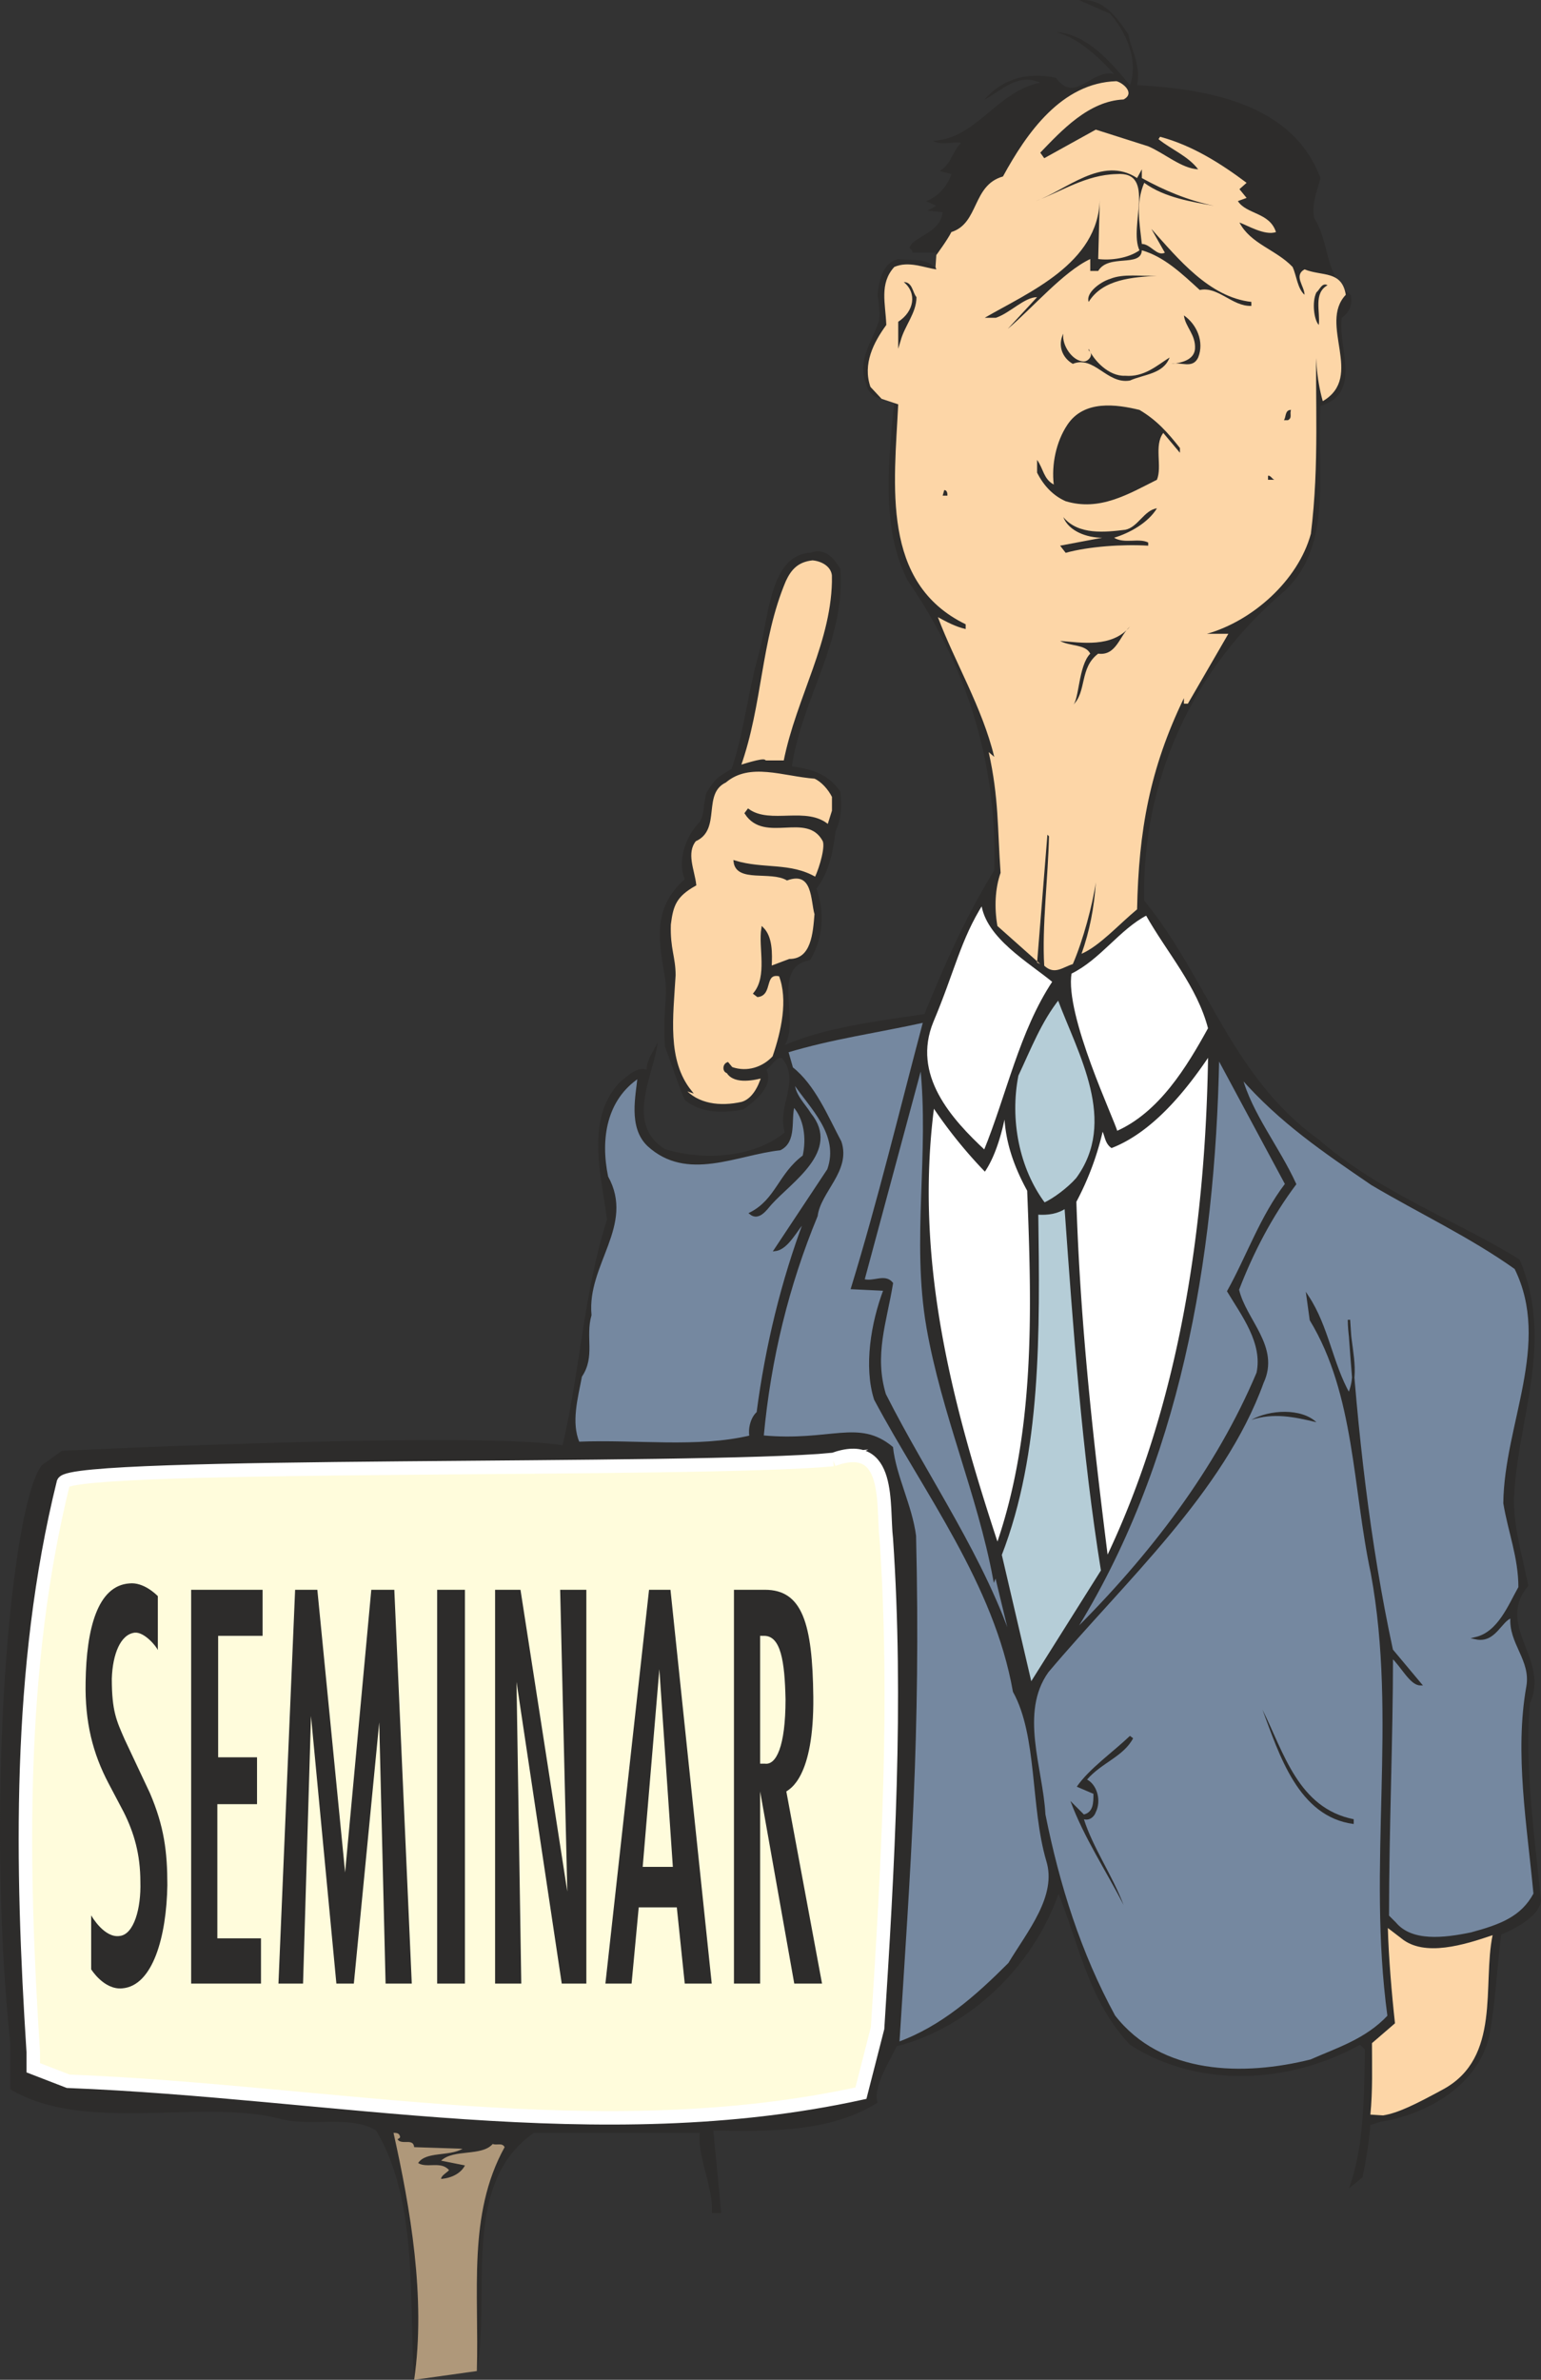
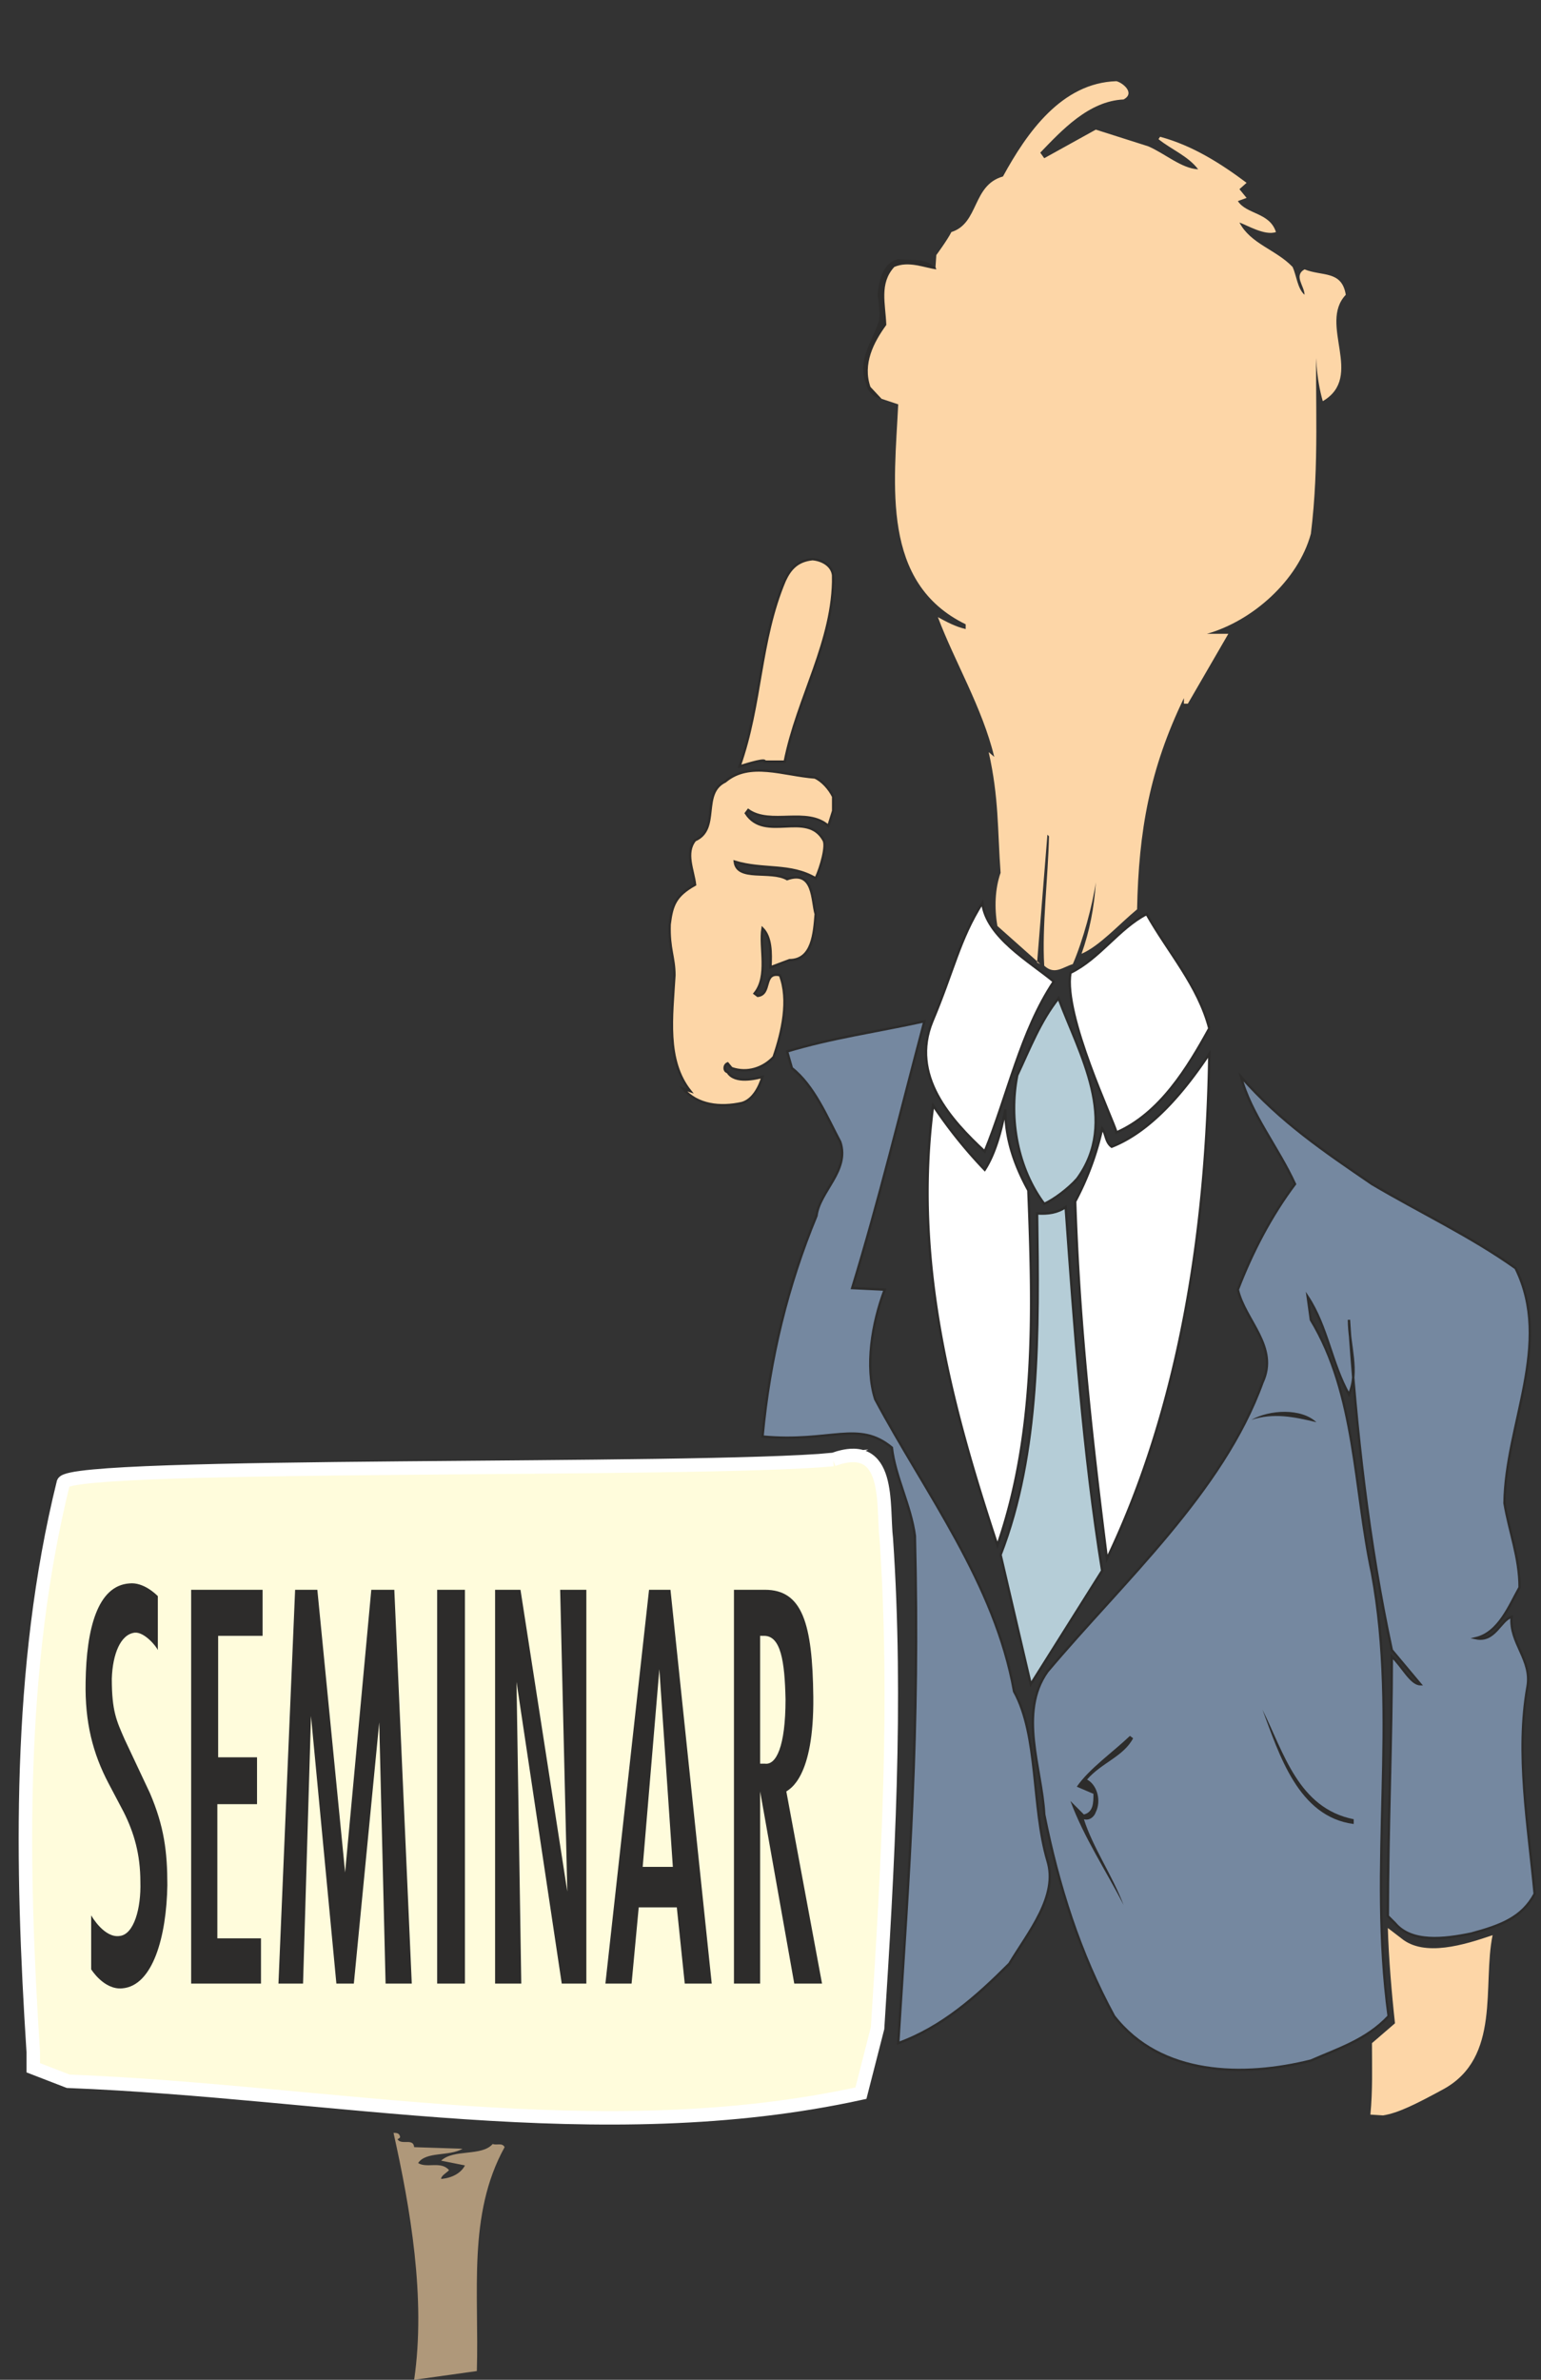
<svg xmlns="http://www.w3.org/2000/svg" width="186.421" height="287.736" viewBox="0 0 139.816 215.802">
  <rect x="0" y="0" width="139.816" height="215.802" fill="#333333" stroke="none" />
-   <path d="M353.078 505.545c4.104-.648 8.856-3.24 9.864-7.848.576-3.096.72-6.624 1.08-9.144 1.296-.504 3.528-1.728 3.6-3.096-.576-5.616-1.512-12.384-1.008-17.856 1.368-3.024-1.08-5.4-1.152-7.992 0-.864.216-1.728 1.008-2.664-.576-2.88-1.368-5.4-1.296-8.064.36-7.2 3.672-14.04.504-21.528-5.832-3.6-12.672-6.048-18.216-10.872-7.92-5.688-10.08-14.616-15.84-21.672-.216-10.656 4.176-20.592 12.24-27.648 5.04-4.104 3.384-11.016 3.744-17.208 3.816-1.152 1.584-5.184 1.944-7.992.72-.504 1.008-1.296.792-2.088-2.448-1.944-1.8-4.536-3.312-6.984-.216-1.296.216-2.16.576-3.6-2.448-6.624-9.936-8.064-16.632-8.424.36-1.8-.504-3.096-.792-4.608-1.08-1.584-2.304-3.312-4.464-3.096l2.808 1.224c1.512 1.728 2.592 4.32 1.8 6.48-1.8-2.16-3.888-4.608-6.696-4.824 2.088.576 3.96 2.376 5.256 3.816-2.016-.504-3.528 2.736-5.256.36-2.376-.576-4.824 0-6.48 1.944 1.512-.792 3.024-2.448 5.04-1.512-3.888.72-5.832 5.112-9.72 5.256.792.504 1.944 0 2.52.216-.792.792-.936 2.016-1.944 2.52l1.08.288c-.36 1.152-1.368 2.16-2.304 2.448l.936.432-.792.432 1.368.144c-.216 1.944-2.664 2.16-3.024 3.24.144.144.288.216.288.432h2.16v.432c.144-1.008 1.152-1.224 1.368-2.304 2.52-.792 1.872-4.248 4.68-5.04 2.16-3.96 5.328-8.496 10.296-8.64.576.144 1.728 1.08.648 1.656-3.168.144-5.616 2.808-7.56 4.824l.36.504 4.68-2.592 4.752 1.512c1.512.648 3.024 2.016 4.536 2.088-.936-1.224-2.448-1.8-3.6-2.736l.144-.216c2.952.792 5.544 2.448 7.848 4.176l-.648.576.648.792-.792.288c.792 1.224 2.88 1.008 3.456 2.808-1.008.36-2.664-.648-3.312-.864 1.008 1.944 3.312 2.448 4.824 4.032.36.792.432 1.944 1.08 2.52 0-.792-1.008-1.728 0-2.304 1.584.648 3.384.072 3.744 2.304-2.52 2.664 1.728 7.416-2.088 9.648-.576-2.016-.72-4.32-.576-6.264-.144 6.264.288 11.88-.504 18.288-1.152 4.248-5.328 7.92-9.432 9.072h1.944l-3.672 6.336h-.36v-.504c-3.312 6.408-4.104 12.024-4.248 19.152-1.656 1.368-3.384 3.312-5.04 4.032.72-2.016 1.152-4.176 1.296-6.48-.288 2.016-1.152 5.256-2.088 7.416-.936.288-1.656 1.008-2.592.144-.216-3.528.36-8.136.432-11.736l-.144-.144-.936 11.592.288.144-3.888-3.456c-.288-1.656-.216-3.384.288-4.824-.288-3.96-.288-7.128-1.08-10.944l.504.432c-1.08-4.464-3.6-8.64-5.112-12.672.792.432 1.584.864 2.52 1.08v-.432c-9.504-4.608-5.4-16.848-6.12-24.696 0-.36.072-.72.216-1.008.36-1.368 1.44-2.52 1.44-3.96-.36-.432-.36-1.368-1.152-1.368 1.224 1.008.936 2.664-.504 3.6.072 2.304-.144 4.824-.36 7.344-.576 5.616-1.152 11.52 1.224 16.128 5.256 7.632 8.136 16.344 7.848 26.28-2.592 4.176-4.536 8.64-6.336 13.032-4.392.648-9 1.224-12.672 2.808 1.44-2.304-1.296-7.056 2.304-7.704 1.152-1.944 1.368-4.176.576-6.48 1.152-1.512 1.512-3.384 1.728-5.184.576-1.296.576-2.448.432-3.6-1.08-1.656-2.736-2.088-4.392-2.304.936-6.264 4.896-11.376 4.392-17.928-.576-.936-1.368-1.944-2.736-1.44-3.6.216-3.744 5.688-4.608 9-1.008 3.384-1.44 7.56-2.52 10.584-.792.576-1.368.576-2.304 2.232-.288 1.224-.144 1.8-.576 2.592-1.008.936-2.16 3.312-1.368 5.184-2.88 2.592-2.376 5.4-1.872 8.496.432 2.088-.144 2.952.072 6.696.648 1.656 1.224 3.528 1.8 4.824 1.44 1.224 3.528 1.224 5.328.864 1.152-.864 2.736-2.088 2.088-3.6.432-.288.936-1.296 1.44-1.008 1.656 2.088-.504 4.248.216 6.696-2.808 2.304-7.344 2.592-10.872 1.512-3.672-2.304-1.008-6.696-.648-9.72-.36.864-1.008 1.584-1.008 2.52-.864-.288-1.656.504-2.376 1.08-3.24 3.312-1.728 8.496-1.224 12.528-2.088 6.48-2.448 13.752-4.032 20.448-8.136-1.296-45.432.504-45.432.504l-1.8 1.296c-2.808 3.456-5.184 30.096-2.88 52.416v4.176c6.696 4.032 17.28.864 24.408 2.664 2.736.792 6.48-.36 8.784 1.08 3.816 6.408 2.952 15.048 3.456 22.608 1.08-7.416-.36-15.624-1.872-22.392.216 0 .504 0 .576.288.072.144-.072.216-.216.288.36.576 1.44-.144 1.512.72l4.392.144c-1.224.72-3.312.216-4.032 1.296.792.504 2.088-.216 2.808.648-.288.288-.72.504-.72.792.936-.072 1.8-.504 2.16-1.224l-2.16-.432c1.152-1.08 3.672-.36 4.68-1.512.36.144.864-.144 1.08.288-3.384 6.12-2.304 13.176-2.52 20.304 1.296-6.984-1.512-16.992 5.184-21.6h15.048c-.288 1.944 1.296 5.184 1.08 7.272h.864l-.72-7.488c5.04.072 10.512.216 14.904-2.52-.432-1.368.936-3.456 1.728-5.112 6.696-1.728 12.384-7.272 14.688-13.824 1.872 4.608 2.736 9.72 6.48 13.68 6.264 4.032 14.544 3.528 20.88 0l.432.432c-.072 4.536-.072 8.784-1.44 12.6l1.224-1.008a38 38 0 0 0 .72-4.752z" style="fill:#2d2c2b" transform="translate(-227.806 -313.143)" />
  <path d="M265.382 528.945c1.08-7.416-.36-15.624-1.872-22.392.216 0 .504 0 .576.288.072.144-.072.216-.216.288.36.576 1.44-.144 1.512.72l4.392.144c-1.224.72-3.312.216-4.032 1.296.792.504 2.088-.216 2.808.648-.288.288-.72.504-.72.792.936-.072 1.8-.504 2.16-1.224l-2.16-.432c1.152-1.08 3.672-.36 4.68-1.512.36.144.864-.144 1.08.288-3.384 6.12-2.304 13.176-2.52 20.304z" style="fill:#af987a" transform="translate(-227.806 -313.143)" />
  <path d="M353.726 486.897c0-7.92.36-16.056.36-23.544.936.864 1.728 2.52 2.592 2.52l-2.592-3.096c-2.088-9.648-3.24-20.016-3.888-29.952 0 2.304.936 4.68 0 6.768-1.584-2.808-1.944-6.12-3.744-8.856l.288 2.088c4.104 6.768 3.888 15.264 5.544 22.968 2.448 13.32-.36 26.352 1.512 40.176-2.016 2.16-4.608 2.952-7.056 4.032-6.048 1.512-13.608 1.44-17.856-4.032-3.096-5.688-5.04-11.808-6.336-18.288-.216-4.176-2.376-9.216.288-12.96 6.912-8.208 15.912-16.272 19.512-26.208 1.512-3.24-1.584-5.616-2.232-8.424 1.296-3.384 3.024-6.696 5.184-9.576-1.512-3.312-4.032-6.408-4.896-9.72 3.6 4.104 7.56 6.768 11.88 9.72 4.248 2.52 9 4.752 13.032 7.632 3.384 6.84-.936 14.184-1.008 21.312.432 2.592 1.368 4.896 1.368 7.632-.936 1.656-1.872 4.104-3.96 4.608 1.728.36 2.232-1.656 3.24-1.944-.216 2.376 1.872 3.888 1.44 6.336-1.08 6.048.072 12.6.648 18.792-1.152 2.16-3.096 2.88-5.76 3.6-2.448.504-5.4.864-6.912-.936z" style="fill:#7588a0;stroke:#2d2c2b;stroke-width:.216;stroke-miterlimit:10.433" transform="translate(-227.806 -313.143)" />
  <path d="M312.758 337.569c-1.08-.144-2.52-.792-3.816-.216-1.368 1.512-.792 3.312-.72 5.256-1.152 1.584-2.16 3.528-1.44 5.616l1.008 1.08a1.592 1.592 0 0 1-1.368-1.296c-.936-2.16.576-3.96 1.152-5.832.072-.72 0-1.296-.144-2.304.144-1.296.432-2.88 1.872-3.24 1.224.144 2.664-.144 3.456.936z" style="fill:#2d2c2b" transform="translate(-227.806 -313.143)" />
  <path d="M303.398 365.36c.072 5.905-3.24 11.017-4.392 16.849h-1.8c.072-.288-1.368.144-2.304.432 2.016-5.688 1.8-11.376 4.104-16.848.504-1.08 1.152-1.8 2.52-1.944.864.072 1.8.576 1.872 1.512zm0 20.017v1.296l-.432 1.368c-1.944-1.728-5.256 0-7.272-1.44l-.216.288c1.728 2.664 5.544-.288 7.056 2.448.288.504-.216 2.376-.72 3.456-2.304-1.368-4.752-.72-7.344-1.512.216 1.8 3.24.72 4.752 1.584 2.448-.864 2.232 1.944 2.592 3.168-.144 1.728-.288 4.176-2.376 4.176l-1.728.648c.072-1.296.072-2.736-.72-3.528-.288 1.728.576 4.32-.72 5.904l.288.216c1.296-.144.432-2.232 2.016-1.872.864 2.232.216 5.112-.576 7.416-.936 1.008-2.376 1.512-3.816 1.008l-.36-.432c-.36.144-.36.72 0 .792.648 1.08 2.592.576 3.168.432-.288.936-.864 2.088-1.872 2.376-1.944.432-4.032.216-5.328-1.296l.648.216c-2.232-2.808-1.656-6.768-1.44-10.512 0-1.656-.504-2.376-.432-4.608.216-1.728.504-2.592 2.304-3.6-.144-1.296-.936-2.88 0-4.032 2.304-1.008.504-4.248 2.736-5.328 2.232-1.872 5.256-.576 8.136-.36.648.288 1.296 1.008 1.656 1.728z" style="fill:#fdd6a7;stroke:#2d2c2b;stroke-width:.216;stroke-linecap:square;stroke-miterlimit:10.433" transform="translate(-227.806 -313.143)" />
  <path d="M323.414 402.153c-3.024 4.536-4.176 10.296-6.264 15.408-3.096-2.88-6.768-6.912-4.752-11.808 1.944-4.608 2.448-7.416 4.536-10.728.36 3.096 4.32 5.328 6.48 7.128zm14.112 4.247c-1.944 3.529-4.464 7.705-8.424 9.433-.216-1.008-4.824-10.584-4.176-14.472 2.664-1.296 4.392-4.032 6.912-5.328 1.944 3.456 4.68 6.48 5.688 10.368z" style="fill:#fff;stroke:#2d2c2b;stroke-width:.216;stroke-linecap:square;stroke-miterlimit:10.433" transform="translate(-227.806 -313.143)" />
  <path d="M325.502 420.08c-.792.865-2.016 1.8-2.952 2.233-2.376-3.168-3.24-7.632-2.448-11.664 1.152-2.448 2.088-4.896 3.744-6.984 1.872 5.04 5.544 11.16 1.656 16.416z" style="fill:#b5cdd7;stroke:#2d2c2b;stroke-width:.216;stroke-linecap:square;stroke-miterlimit:10.433" transform="translate(-227.806 -313.143)" />
  <path d="M311.678 405.753c-2.16 8.136-4.104 16.2-6.552 24.192l2.952.144c-1.152 3.024-1.8 6.984-.864 9.936 4.536 8.496 10.872 16.704 12.6 26.496 2.232 4.032 1.584 10.44 3.024 15.336 1.008 3.24-1.728 6.48-3.456 9.36-3.024 3.024-6.12 5.76-10.08 7.2 1.008-15.984 1.944-27.864 1.512-46.008-.36-2.736-1.8-5.4-2.088-7.992-3.024-2.52-5.544-.432-11.736-1.008.648-7.056 2.304-13.752 4.896-20.016.288-2.232 3.024-4.104 2.16-6.696-1.224-2.304-2.376-5.112-4.392-6.696l-.432-1.512c4.032-1.224 8.208-1.8 12.456-2.736z" style="fill:#7588a0;stroke:#2d2c2b;stroke-width:.216;stroke-linecap:square;stroke-miterlimit:10.433" transform="translate(-227.806 -313.143)" />
  <path d="M328.238 454.497c-1.296-10.296-2.52-21.024-2.88-32.4a26.088 26.088 0 0 0 2.448-6.624c.36.504.288 1.224.864 1.656 3.672-1.44 6.696-5.184 8.856-8.424-.216 15.84-2.664 31.968-9.288 45.792z" style="fill:#fff;stroke:#2d2c2b;stroke-width:.216;stroke-linecap:square;stroke-miterlimit:10.433" transform="translate(-227.806 -313.143)" />
-   <path d="M344.51 420.513c-2.304 3.024-3.456 6.48-5.256 9.72 1.296 2.16 3.24 4.68 2.664 7.416-3.672 8.712-9.648 16.56-16.776 23.616 9.576-15.264 12.816-33.768 13.176-52.272zm-32.544 12.96c1.368 7.848 4.608 15.12 6.048 22.824l.144-.36 1.656 6.84c-2.664-8.28-7.848-15.48-11.736-23.184-1.08-3.6.072-6.552.648-10.08-.648-.792-1.656 0-2.592-.288l5.256-19.512c.864 8.064-.792 15.84.576 23.76zm-25.344-16.488c3.528 3.24 7.992.792 11.952.36 1.44-.72.864-2.664 1.224-3.96 1.08 1.152 1.296 3.024.936 4.608-2.232 1.656-2.448 3.96-4.824 5.184.72.576 1.368-.36 1.8-.864 1.872-2.088 6.264-4.824 3.6-8.136-.576-.936-1.512-1.728-1.512-2.952 1.512 2.304 4.32 4.752 3.168 7.992l-4.824 7.272c1.152-.144 1.944-1.944 2.736-2.736-2.088 5.544-3.528 11.448-4.32 17.496-.504.432-.792 1.368-.648 2.16-4.824 1.152-10.368.36-15.624.576-.792-1.872-.144-4.104.216-6.048 1.224-1.8.288-3.528.864-5.544-.432-4.608 3.96-8.136 1.512-12.528-.72-3.456-.144-7.056 2.88-9.072-.144 1.656-.864 4.536.864 6.192z" style="fill:#7588a0;stroke:#2d2c2b;stroke-width:.216;stroke-linecap:square;stroke-miterlimit:10.433" transform="translate(-227.806 -313.143)" />
  <path d="M317.15 419.217c.936-1.44 1.512-3.528 1.872-5.472 0 2.736.864 5.112 2.088 7.344.432 10.944.72 22.032-2.808 32.184-4.104-12.456-7.704-25.632-5.832-39.888a42.592 42.592 0 0 0 4.68 5.832z" style="fill:#fff;stroke:#2d2c2b;stroke-width:.216;stroke-linecap:square;stroke-miterlimit:10.433" transform="translate(-227.806 -313.143)" />
  <path d="m327.806 455.577-6.48 10.296-2.736-11.736c3.6-9.288 3.456-20.16 3.312-30.96 1.008.072 1.872-.072 2.592-.576.792 11.088 1.584 22.248 3.312 32.976z" style="fill:#b5cdd7;stroke:#2d2c2b;stroke-width:.216;stroke-linecap:square;stroke-miterlimit:10.433" transform="translate(-227.806 -313.143)" />
  <path d="M347.246 442.113c-2.088-.504-3.888-.864-5.904-.216 1.656-.936 4.536-1.08 5.904.216zm3.384 36v.432c-5.04-.648-6.768-6.336-8.28-10.368 1.944 3.888 3.24 8.928 8.28 9.936zm-20.016-7.344c-.864 1.656-2.88 2.232-4.176 3.744.936.504 1.296 1.944.792 2.952-.144.432-.576.792-1.08.648.792 2.52 2.592 5.112 3.6 7.776-1.584-3.096-3.6-6.12-4.824-9.432l1.224 1.224c.864-.216.864-1.08.864-1.872l-1.512-.648c1.152-1.656 3.24-3.096 4.824-4.608z" style="fill:#2d2c2b" transform="translate(-227.806 -313.143)" />
  <path d="M303.398 445.497c5.328-1.944 4.464 4.176 4.824 7.2 1.008 14.832.144 29.736-.792 44.352l-1.512 5.904c-23.688 5.184-48.024-.144-71.928-1.08l-3.168-1.224v-1.44c-1.08-16.776-1.44-34.776 2.736-51.624.792-1.872 57.384-.936 69.84-2.088z" style="fill:#fffcdc;stroke:#fff;stroke-width:1.224;stroke-linecap:square;stroke-miterlimit:10.433" transform="translate(-227.806 -313.143)" />
  <path d="M309.302 349.809c-.36 7.344-1.584 16.2 6.12 19.944v.432c-.936-.216-1.728-.648-2.52-1.08 1.512 4.032 4.032 8.208 5.112 12.672l-.504-.432c.936 4.176.792 6.984 1.08 10.944-.504 1.44-.576 3.168-.288 4.824l3.888 3.456-.288-.144.936-11.592.144.144c-.072 3.6-.648 8.208-.432 11.736.936.864 1.656.144 2.592-.144.936-2.16 1.8-5.4 2.088-7.416-.144 2.304-.576 4.464-1.296 6.48 1.656-.72 3.384-2.664 5.04-4.032.144-7.128 1.152-12.744 4.248-19.152v.504h.36l3.672-6.336h-1.944c4.104-1.152 8.28-4.824 9.432-9.072.792-6.408.36-12.024.504-18.288-.144 1.944 0 4.248.576 6.264 3.816-2.232-.432-6.984 2.088-9.648-.36-2.232-2.16-1.656-3.744-2.304-1.008.576 0 1.512 0 2.304-.648-.576-.72-1.728-1.08-2.52-1.512-1.584-3.816-2.088-4.824-4.032.648.216 2.304 1.224 3.312.864-.576-1.8-2.664-1.584-3.456-2.808l.792-.288-.648-.792.648-.576c-2.304-1.728-4.896-3.384-7.848-4.176l-.144.216c1.152.936 2.664 1.512 3.6 2.736-1.512-.072-3.024-1.44-4.536-2.088l-4.752-1.512-4.68 2.592-.36-.504c1.944-2.016 4.392-4.68 7.56-4.824 1.08-.576-.072-1.512-.648-1.656-4.968.144-8.136 4.68-10.296 8.64-2.808.792-2.16 4.248-4.68 5.04-.36.72-1.368 2.088-1.368 2.088l-.072 1.08.072.216c-1.08-.144-2.52-.792-3.816-.216-1.368 1.512-.792 3.312-.72 5.256-1.152 1.584-2.16 3.528-1.44 5.616l1.008 1.08z" style="fill:#fdd6a7" transform="translate(-227.806 -313.143)" />
-   <path d="m330.974 329.289.432-.792v.792c2.088 1.152 4.176 2.016 6.552 2.52-1.944-.36-4.464-.72-6.336-2.088-.792 1.872-.432 3.528-.216 5.544.792 0 1.368 1.152 2.088.792l-1.224-2.16c2.448 2.736 5.256 6.192 9.072 6.624v.36c-1.728.072-3.024-1.8-4.68-1.44-1.656-1.512-3.24-3.024-5.256-3.6-.072 1.584-3.024.288-3.96 1.872h-.72v-1.08c-2.448 1.152-5.184 4.392-7.488 6.336l2.664-2.88c-1.152 0-2.448 1.44-3.744 1.872h-1.008c3.96-2.304 10.296-4.896 10.44-10.728l-.144 5.4c1.152.144 2.736-.072 3.744-.792-1.008-2.16 1.584-7.2-2.088-6.912-2.808.072-4.968 1.584-7.344 2.448 2.736-.936 6.048-4.176 9.216-2.088z" style="fill:#2d2c2b" transform="translate(-227.806 -313.143)" />
-   <path d="M326.726 336.273c-.432-.216 0-.648.288-.792zm6.048 1.872c-2.16.144-4.896.288-6.192 2.376-.288-.792 1.008-1.8 1.944-2.088 1.224-.504 2.808-.216 4.248-.288zm15.48.864c-1.296.72-.648 2.376-.792 3.6-.432-.432-.648-2.088-.216-2.952.288-.216.504-.936 1.008-.648zm-11.736 6.551c-.504 1.08-1.584.36-2.448.577.936-.072 2.088-.36 2.16-1.368.072-1.296-.864-1.944-1.008-3.024 1.152.792 1.872 2.376 1.296 3.816zm-10.368.36c.432 0 .936-.647.432-1.007v-.144c.432 1.008 1.8 2.52 3.312 2.448 1.728.144 2.88-.936 4.032-1.656-.576 1.512-2.304 1.512-3.6 2.088-2.088.36-3.24-2.304-5.184-1.512-1.008-.576-1.368-1.728-.864-2.736-.144 1.08.864 2.52 1.872 2.52zm8.712 7.849v.432l-1.512-1.8c-.864 1.152-.072 3.024-.576 4.248-2.592 1.296-5.184 2.88-8.28 1.944-1.152-.504-2.016-1.44-2.592-2.592v-1.152c.576.792.576 1.728 1.512 2.232-.216-1.8.216-3.888 1.224-5.4 1.512-2.304 4.464-1.872 6.552-1.368 1.584.936 2.592 2.088 3.672 3.456z" style="fill:#2d2c2b" transform="translate(-227.806 -313.143)" />
-   <path d="M332.486 352.113c-.216.288-.504.648-.504 1.224l-4.968.576c-.792-.72-.36-2.016-.288-2.88 1.656-.864 4.32-.432 5.76 1.08zm12.456-1.8c-.144.36.144.72-.288.936h-.36c.216-.288.072-.936.648-.936zm-1.512 6.336h-.576v-.36c.216-.072.36.288.576.36zm-29.664 1.44h-.432l.144-.504c.288 0 .288.36.288.504zm19.008 1.151c-.792 1.297-2.448 2.233-3.888 2.665.936.576 2.232 0 3.096.432v.288c-2.304-.144-5.4.072-7.488.648l-.504-.648 3.816-.72c-1.368 0-3.024-.576-3.528-1.872 1.368 1.656 3.816 1.368 5.616 1.152 1.152-.216 1.728-1.8 2.88-1.944zm-2.448 10.729c-.936.792-1.224 2.664-2.88 2.448-1.728 1.296-1.008 3.456-2.304 4.68.576-.432.504-3.6 1.584-4.68-.432-.864-1.8-.648-2.736-1.152 1.944.144 4.68.648 6.336-1.296zm-20.808-25.92c.36-1.368 1.44-2.52 1.44-3.96-.36-.432-.36-1.368-1.152-1.368 1.224 1.008.936 2.664-.504 3.6v2.448z" style="fill:#2d2c2b" transform="translate(-227.806 -313.143)" />
  <path d="M352.142 504.897c.216-2.16.144-4.32.144-6.48l2.088-1.8c-.288-2.592-.576-5.976-.648-8.64l1.224.936c2.088 1.728 5.76.576 8.28-.288-.936 4.536.792 11.088-4.464 13.968-2.52 1.368-4.104 2.16-5.472 2.376z" style="fill:#fdd6a7" transform="translate(-227.806 -313.143)" />
  <path d="M237.95 465.369c0 2.952.432 3.816 1.152 5.472l2.304 4.896c1.296 3.024 1.584 5.328 1.584 8.352-.072 4.608-1.296 9.144-4.104 9.36-1.656.144-2.808-1.728-2.808-1.728v-4.896c.072.144 1.224 2.088 2.592 1.872 1.296-.144 1.944-2.52 1.872-4.896 0-2.52-.576-4.464-1.512-6.336l-1.368-2.592c-1.44-2.736-2.16-5.544-2.088-9.216.072-4.824 1.08-8.712 3.96-8.928 1.296-.144 2.448 1.008 2.592 1.152v4.896c-.144-.36-1.224-1.656-2.088-1.584-1.296.144-2.016 1.944-2.088 4.176zm13.68-8.064v4.176h-4.032v11.016h3.528v4.248h-3.6v12.168h3.96v4.104h-6.336v-35.712zm2.952 0h2.016l2.52 25.632 2.376-25.632h2.088l1.584 35.712h-2.376l-.576-23.688-2.304 23.688h-1.584l-2.304-24.264-.72 24.264h-2.232zm12.888 0h2.52v35.712h-2.52zm7.56 0 4.248 27.36-.648-27.36h2.376v35.712h-2.232l-4.104-27.36.432 27.36h-2.376v-35.712zm11.664 0h1.944l3.744 35.712h-2.448l-.72-6.912h-3.456l-.648 6.912h-2.376zm15.696 35.712h-2.52l-3.096-17.424v17.424h-2.376v-35.712h2.808c3.384 0 4.32 3.024 4.392 9.72.072 7.344-2.16 8.352-2.448 8.568z" style="fill:#2d2c2b" transform="translate(-227.806 -313.143)" />
  <path d="M286.118 482.433h2.736l-1.224-17.928zm10.656-20.953v11.593h.432c1.008.144 1.872-1.512 1.872-5.832-.072-3.456-.432-5.76-1.944-5.76z" style="fill:#fffcdc" transform="translate(-227.806 -313.143)" />
</svg>